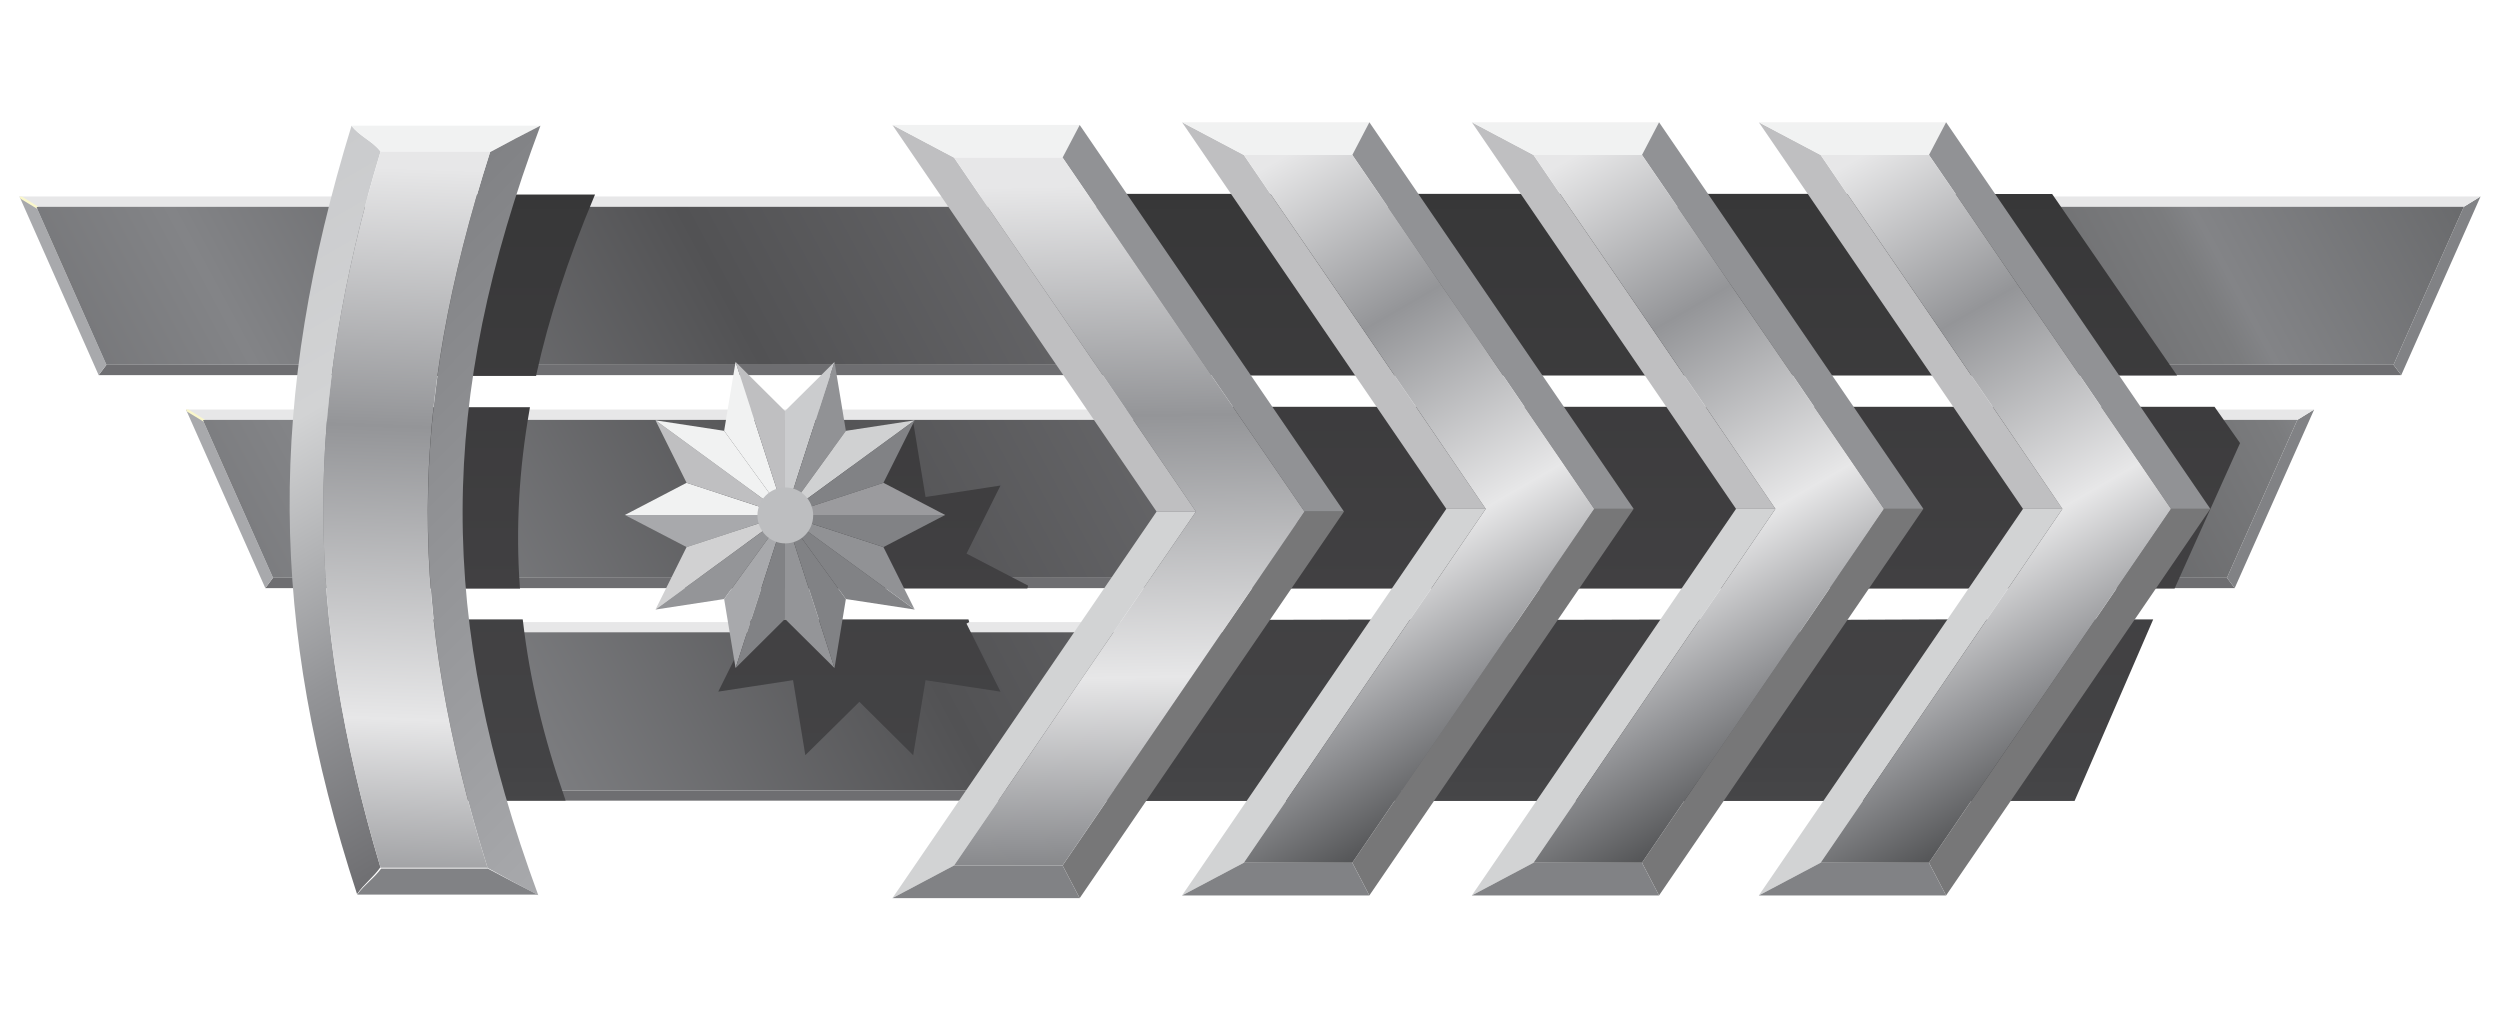
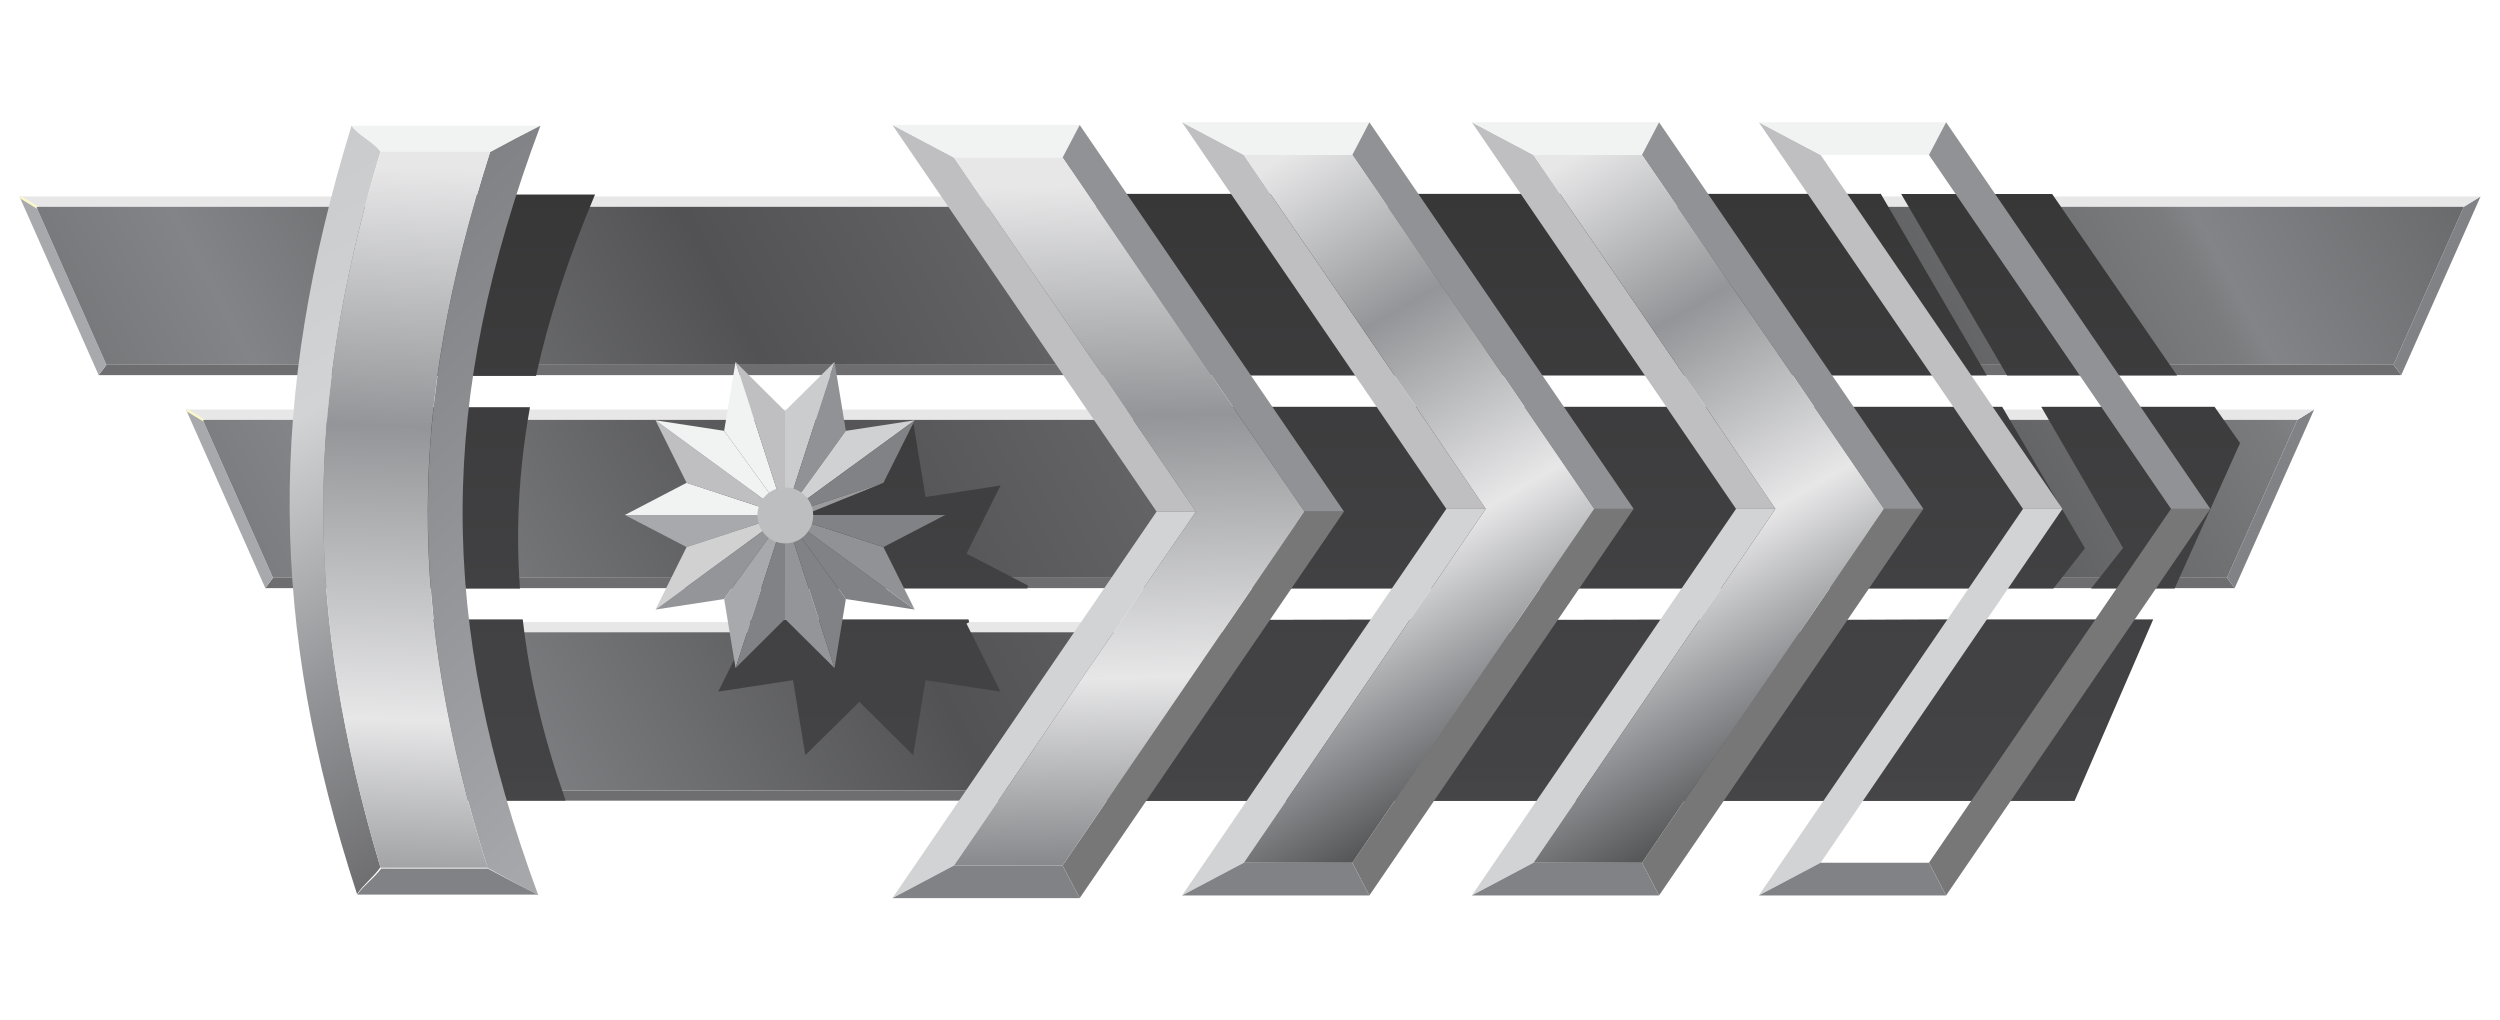
<svg xmlns="http://www.w3.org/2000/svg" width="196pt" height="80pt" viewBox="0 0 196 80" version="1.1">
  <defs>
    <linearGradient id="linear0" gradientUnits="userSpaceOnUse" x1="-0.897" y1="12.532" x2="32.695" y2="-5.626" gradientTransform="matrix(6.125,0,0,6.154,0,0)">
      <stop offset="0" style="stop-color:rgb(32.157%,32.157%,32.941%);stop-opacity:1;" />
      <stop offset="0.194" style="stop-color:rgb(51.373%,51.765%,52.941%);stop-opacity:1;" />
      <stop offset="0.344" style="stop-color:rgb(32.157%,32.157%,32.941%);stop-opacity:1;" />
      <stop offset="0.484" style="stop-color:rgb(42.353%,42.353%,43.529%);stop-opacity:1;" />
      <stop offset="0.64" style="stop-color:rgb(32.157%,32.157%,32.941%);stop-opacity:1;" />
      <stop offset="0.78" style="stop-color:rgb(48.235%,48.627%,49.412%);stop-opacity:1;" />
      <stop offset="0.79" style="stop-color:rgb(51.373%,51.765%,52.941%);stop-opacity:1;" />
      <stop offset="0.968" style="stop-color:rgb(29.02%,29.412%,29.804%);stop-opacity:1;" />
    </linearGradient>
    <linearGradient id="linear1" gradientUnits="userSpaceOnUse" x1="0.238" y1="14.632" x2="33.83" y2="-3.526" gradientTransform="matrix(6.125,0,0,6.154,0,0)">
      <stop offset="0" style="stop-color:rgb(32.157%,32.157%,32.941%);stop-opacity:1;" />
      <stop offset="0.194" style="stop-color:rgb(51.373%,51.765%,52.941%);stop-opacity:1;" />
      <stop offset="0.344" style="stop-color:rgb(32.157%,32.157%,32.941%);stop-opacity:1;" />
      <stop offset="0.484" style="stop-color:rgb(42.353%,42.353%,43.529%);stop-opacity:1;" />
      <stop offset="0.64" style="stop-color:rgb(32.157%,32.157%,32.941%);stop-opacity:1;" />
      <stop offset="0.78" style="stop-color:rgb(48.235%,48.627%,49.412%);stop-opacity:1;" />
      <stop offset="0.79" style="stop-color:rgb(51.373%,51.765%,52.941%);stop-opacity:1;" />
      <stop offset="0.968" style="stop-color:rgb(29.02%,29.412%,29.804%);stop-opacity:1;" />
    </linearGradient>
    <linearGradient id="linear2" gradientUnits="userSpaceOnUse" x1="1.37" y1="16.728" x2="34.963" y2="-1.43" gradientTransform="matrix(6.125,0,0,6.154,0,0)">
      <stop offset="0" style="stop-color:rgb(32.157%,32.157%,32.941%);stop-opacity:1;" />
      <stop offset="0.194" style="stop-color:rgb(51.373%,51.765%,52.941%);stop-opacity:1;" />
      <stop offset="0.344" style="stop-color:rgb(32.157%,32.157%,32.941%);stop-opacity:1;" />
      <stop offset="0.484" style="stop-color:rgb(42.353%,42.353%,43.529%);stop-opacity:1;" />
      <stop offset="0.64" style="stop-color:rgb(32.157%,32.157%,32.941%);stop-opacity:1;" />
      <stop offset="0.78" style="stop-color:rgb(48.235%,48.627%,49.412%);stop-opacity:1;" />
      <stop offset="0.79" style="stop-color:rgb(51.373%,51.765%,52.941%);stop-opacity:1;" />
      <stop offset="0.968" style="stop-color:rgb(29.02%,29.412%,29.804%);stop-opacity:1;" />
    </linearGradient>
    <linearGradient id="linear3" gradientUnits="userSpaceOnUse" x1="16.456" y1="12.295" x2="16.456" y2="1.011" gradientTransform="matrix(6.125,0,0,6.154,0,0)">
      <stop offset="0.011" style="stop-color:rgb(33.333%,33.333%,34.118%);stop-opacity:1;" />
      <stop offset="0.09" style="stop-color:rgb(29.804%,29.804%,30.588%);stop-opacity:1;" />
      <stop offset="0.23" style="stop-color:rgb(26.275%,26.275%,27.059%);stop-opacity:1;" />
      <stop offset="0.425" style="stop-color:rgb(25.49%,25.098%,25.882%);stop-opacity:1;" />
      <stop offset="0.833" style="stop-color:rgb(21.961%,21.961%,22.353%);stop-opacity:1;" />
      <stop offset="1" style="stop-color:rgb(20.392%,20.392%,20.784%);stop-opacity:1;" />
    </linearGradient>
    <linearGradient id="linear4" gradientUnits="userSpaceOnUse" x1="2.474" y1="2.771" x2="6.731" y2="10.144" gradientTransform="matrix(6.125,0,0,6.154,0,0)">
      <stop offset="0" style="stop-color:rgb(79.216%,79.608%,80.392%);stop-opacity:1;" />
      <stop offset="0.339" style="stop-color:rgb(82.353%,82.745%,83.137%);stop-opacity:1;" />
      <stop offset="0.704" style="stop-color:rgb(58.039%,58.431%,59.608%);stop-opacity:1;" />
      <stop offset="1" style="stop-color:rgb(43.137%,43.137%,44.314%);stop-opacity:1;" />
    </linearGradient>
    <linearGradient id="linear5" gradientUnits="userSpaceOnUse" x1="4.231" y1="3.981" x2="9.273" y2="9.023" gradientTransform="matrix(6.125,0,0,6.154,0,0)">
      <stop offset="0" style="stop-color:rgb(50.588%,50.98%,52.157%);stop-opacity:1;" />
      <stop offset="1" style="stop-color:rgb(65.882%,66.275%,67.451%);stop-opacity:1;" />
    </linearGradient>
    <linearGradient id="linear6" gradientUnits="userSpaceOnUse" x1="-572.43" y1="1.902" x2="-572.812" y2="13.179" gradientTransform="matrix(6.125,0,-4.246,6.154,3568.74,-0.03)">
      <stop offset="0.032" style="stop-color:rgb(90.588%,90.588%,90.98%);stop-opacity:1;" />
      <stop offset="0.317" style="stop-color:rgb(58.039%,58.431%,59.608%);stop-opacity:1;" />
      <stop offset="0.64" style="stop-color:rgb(90.588%,90.588%,90.98%);stop-opacity:1;" />
      <stop offset="0.839" style="stop-color:rgb(58.039%,58.431%,59.608%);stop-opacity:1;" />
      <stop offset="0.995" style="stop-color:rgb(33.725%,34.118%,34.902%);stop-opacity:1;" />
    </linearGradient>
    <linearGradient id="linear7" gradientUnits="userSpaceOnUse" x1="14.331" y1="2.027" x2="14.522" y2="12.349" gradientTransform="matrix(6.125,0,0,6.154,0,0)">
      <stop offset="0.032" style="stop-color:rgb(90.588%,90.588%,90.98%);stop-opacity:1;" />
      <stop offset="0.317" style="stop-color:rgb(58.039%,58.431%,59.608%);stop-opacity:1;" />
      <stop offset="0.64" style="stop-color:rgb(90.588%,90.588%,90.98%);stop-opacity:1;" />
      <stop offset="0.839" style="stop-color:rgb(58.039%,58.431%,59.608%);stop-opacity:1;" />
      <stop offset="0.995" style="stop-color:rgb(33.725%,34.118%,34.902%);stop-opacity:1;" />
    </linearGradient>
    <linearGradient id="linear8" gradientUnits="userSpaceOnUse" x1="14.675" y1="2.694" x2="18.926" y2="10.058" gradientTransform="matrix(6.125,0,0,6.154,0,0)">
      <stop offset="0.032" style="stop-color:rgb(90.588%,90.588%,90.98%);stop-opacity:1;" />
      <stop offset="0.317" style="stop-color:rgb(58.039%,58.431%,59.608%);stop-opacity:1;" />
      <stop offset="0.64" style="stop-color:rgb(90.588%,90.588%,90.98%);stop-opacity:1;" />
      <stop offset="0.839" style="stop-color:rgb(58.039%,58.431%,59.608%);stop-opacity:1;" />
      <stop offset="0.995" style="stop-color:rgb(33.725%,34.118%,34.902%);stop-opacity:1;" />
    </linearGradient>
    <linearGradient id="linear9" gradientUnits="userSpaceOnUse" x1="18.384" y1="2.694" x2="22.635" y2="10.057" gradientTransform="matrix(6.125,0,0,6.154,0,0)">
      <stop offset="0.032" style="stop-color:rgb(90.588%,90.588%,90.98%);stop-opacity:1;" />
      <stop offset="0.317" style="stop-color:rgb(58.039%,58.431%,59.608%);stop-opacity:1;" />
      <stop offset="0.64" style="stop-color:rgb(90.588%,90.588%,90.98%);stop-opacity:1;" />
      <stop offset="0.839" style="stop-color:rgb(58.039%,58.431%,59.608%);stop-opacity:1;" />
      <stop offset="0.995" style="stop-color:rgb(33.725%,34.118%,34.902%);stop-opacity:1;" />
    </linearGradient>
    <linearGradient id="linear10" gradientUnits="userSpaceOnUse" x1="22.058" y1="2.694" x2="26.309" y2="10.057" gradientTransform="matrix(6.125,0,0,6.154,0,0)">
      <stop offset="0.032" style="stop-color:rgb(90.588%,90.588%,90.98%);stop-opacity:1;" />
      <stop offset="0.317" style="stop-color:rgb(58.039%,58.431%,59.608%);stop-opacity:1;" />
      <stop offset="0.64" style="stop-color:rgb(90.588%,90.588%,90.98%);stop-opacity:1;" />
      <stop offset="0.839" style="stop-color:rgb(58.039%,58.431%,59.608%);stop-opacity:1;" />
      <stop offset="0.995" style="stop-color:rgb(33.725%,34.118%,34.902%);stop-opacity:1;" />
    </linearGradient>
    <linearGradient id="linear11" gradientUnits="userSpaceOnUse" x1="9.878" y1="6.392" x2="10.217" y2="6.73" gradientTransform="matrix(6.125,0,0,6.154,0,0)">
      <stop offset="0" style="stop-color:rgb(79.216%,79.608%,80.392%);stop-opacity:1;" />
      <stop offset="0.339" style="stop-color:rgb(82.353%,82.745%,83.137%);stop-opacity:1;" />
      <stop offset="0.704" style="stop-color:rgb(58.039%,58.431%,59.608%);stop-opacity:1;" />
      <stop offset="1" style="stop-color:rgb(43.137%,43.137%,44.314%);stop-opacity:1;" />
    </linearGradient>
  </defs>
  <g id="surface1">
    <path style=" stroke:none;fill-rule:nonzero;fill:rgb(43.137%,43.137%,44.314%);fill-opacity:1;" d="M 187.652 28.602 L 188.258 29.41 L 7.734 29.41 L 8.344 28.602 Z M 187.652 28.602 " />
    <path style=" stroke:none;fill-rule:nonzero;fill:rgb(50.588%,50.98%,52.157%);fill-opacity:1;" d="M 193.164 16.211 L 194.477 15.402 L 188.258 29.41 L 187.652 28.602 Z M 193.164 16.211 " />
    <path style=" stroke:none;fill-rule:nonzero;fill:rgb(65.882%,66.275%,67.451%);fill-opacity:1;" d="M 8.344 28.602 L 7.734 29.41 L 1.523 15.402 L 2.844 16.211 Z M 8.344 28.602 " />
    <path style=" stroke:none;fill-rule:nonzero;fill:rgb(90.588%,90.588%,90.98%);fill-opacity:1;" d="M 2.844 16.211 L 1.523 15.402 L 194.477 15.402 L 193.164 16.211 Z M 2.844 16.211 " />
    <path style=" stroke:none;fill-rule:nonzero;fill:url(#linear0);" d="M 193.164 16.211 L 187.652 28.602 L 8.344 28.602 L 2.844 16.211 Z M 193.164 16.211 " />
    <path style=" stroke:none;fill-rule:nonzero;fill:rgb(98.039%,96.863%,79.608%);fill-opacity:1;" d="M 3.027 16.223 L 3.012 16.215 L 1.723 15.414 L 1.539 15.414 L 1.598 15.574 L 2.93 16.383 L 2.855 16.223 Z M 3.027 16.223 " />
    <path style=" stroke:none;fill-rule:nonzero;fill:rgb(43.137%,43.137%,44.314%);fill-opacity:1;" d="M 174.594 45.297 L 175.199 46.109 L 20.801 46.109 L 21.402 45.297 Z M 174.594 45.297 " />
    <path style=" stroke:none;fill-rule:nonzero;fill:rgb(50.588%,50.98%,52.157%);fill-opacity:1;" d="M 180.113 32.918 L 181.43 32.105 L 175.199 46.109 L 174.594 45.297 Z M 180.113 32.918 " />
    <path style=" stroke:none;fill-rule:nonzero;fill:rgb(65.882%,66.275%,67.451%);fill-opacity:1;" d="M 21.402 45.297 L 20.801 46.109 L 14.578 32.105 L 15.895 32.918 Z M 21.402 45.297 " />
    <path style=" stroke:none;fill-rule:nonzero;fill:rgb(90.588%,90.588%,90.98%);fill-opacity:1;" d="M 15.895 32.918 L 14.578 32.105 L 181.43 32.105 L 180.113 32.918 Z M 15.895 32.918 " />
    <path style=" stroke:none;fill-rule:nonzero;fill:url(#linear1);" d="M 180.113 32.918 L 174.594 45.297 L 21.402 45.297 L 15.895 32.918 Z M 180.113 32.918 " />
    <path style=" stroke:none;fill-rule:nonzero;fill:rgb(98.039%,96.863%,79.608%);fill-opacity:1;" d="M 16.078 32.922 L 16.066 32.91 L 14.773 32.109 L 14.59 32.109 L 14.656 32.266 L 15.98 33.07 L 15.906 32.922 Z M 16.078 32.922 " />
    <path style=" stroke:none;fill-rule:nonzero;fill:rgb(43.137%,43.137%,44.314%);fill-opacity:1;" d="M 161.68 61.965 L 162.289 62.773 L 33.719 62.773 L 34.32 61.965 Z M 161.68 61.965 " />
    <path style=" stroke:none;fill-rule:nonzero;fill:rgb(50.588%,50.98%,52.157%);fill-opacity:1;" d="M 167.184 49.57 L 168.504 48.77 L 162.289 62.773 L 161.68 61.965 Z M 167.184 49.57 " />
    <path style=" stroke:none;fill-rule:nonzero;fill:rgb(65.882%,66.275%,67.451%);fill-opacity:1;" d="M 34.32 61.965 L 33.719 62.773 L 27.5 48.77 L 28.816 49.57 Z M 34.32 61.965 " />
    <path style=" stroke:none;fill-rule:nonzero;fill:rgb(90.588%,90.588%,90.98%);fill-opacity:1;" d="M 28.816 49.57 L 27.5 48.77 L 168.504 48.77 L 167.184 49.57 Z M 28.816 49.57 " />
    <path style=" stroke:none;fill-rule:nonzero;fill:url(#linear2);" d="M 167.184 49.57 L 161.68 61.965 L 34.32 61.965 L 28.816 49.57 Z M 167.184 49.57 " />
    <path style=" stroke:none;fill-rule:nonzero;fill:rgb(98.039%,96.863%,79.608%);fill-opacity:1;" d="M 28.984 49.582 L 28.984 49.57 L 27.68 48.773 L 27.5 48.773 L 27.57 48.93 L 28.887 49.734 L 28.816 49.582 Z M 28.984 49.582 " />
    <path style=" stroke:none;fill-rule:nonzero;fill:url(#linear3);" d="M 139.863 29.441 L 131.559 15.199 L 147.453 15.199 L 155.766 29.434 L 139.863 29.434 Z M 160.984 46.141 L 163.457 42.984 L 156.973 31.895 L 141.07 31.895 L 147.484 42.961 L 144.984 46.141 Z M 143.043 48.598 L 131.859 62.793 L 162.648 62.793 L 168.812 48.559 L 152.934 48.559 Z M 112.363 29.441 L 104.051 15.199 L 88.164 15.199 L 96.469 29.434 L 112.363 29.434 Z M 116.266 46.141 L 118.746 42.984 L 112.254 31.895 L 96.359 31.895 L 102.766 42.961 L 100.266 46.141 Z M 98.031 48.598 L 86.848 62.793 L 102.84 62.793 L 114.059 48.559 Z M 133.551 29.441 L 125.242 15.199 L 109.352 15.199 L 117.66 29.434 L 133.551 29.434 Z M 138.77 46.141 L 141.254 42.984 L 134.762 31.895 L 118.867 31.895 L 125.27 42.961 L 122.77 46.141 Z M 120.836 48.598 L 109.648 62.793 L 125.641 62.793 L 136.863 48.559 Z M 170.684 29.441 L 160.887 15.207 L 149.051 15.207 L 157.363 29.441 Z M 173.621 31.895 L 160.035 31.895 L 166.445 42.961 L 163.941 46.141 L 170.488 46.141 L 175.621 34.738 Z M 30.703 15.324 C 29.008 20.066 27.754 24.781 26.961 29.336 L 26.938 29.473 L 42.031 29.473 L 42.047 29.371 C 43.035 24.898 44.516 20.332 46.582 15.414 L 46.652 15.25 L 30.73 15.25 Z M 40.754 46.012 C 40.43 41.371 40.688 36.812 41.527 32.055 L 41.547 31.926 L 26.562 31.926 L 26.551 32.023 C 25.938 36.719 25.797 41.422 26.137 46.031 L 26.148 46.148 L 40.77 46.148 Z M 40.996 48.66 L 40.98 48.559 L 26.367 48.559 L 26.387 48.688 C 26.906 53.305 27.93 58.012 29.414 62.695 L 29.438 62.773 L 44.344 62.773 L 44.297 62.621 C 42.605 57.797 41.527 53.238 40.996 48.66 Z M 78.438 38.066 L 72.562 38.965 L 71.594 33.082 L 67.375 37.27 L 63.145 33.078 L 62.18 38.961 L 56.312 38.066 L 58.965 43.402 L 54.141 45.914 L 54.195 46.137 L 80.543 46.137 L 80.605 45.914 L 75.777 43.402 Z M 75.988 48.773 L 75.926 48.559 L 58.805 48.559 L 58.758 48.773 L 58.961 48.887 L 56.312 54.223 L 62.176 53.324 L 63.137 59.207 L 67.375 55.023 L 71.594 59.211 L 72.562 53.328 L 78.438 54.227 L 75.773 48.891 Z M 75.988 48.773 " />
    <path style=" stroke:none;fill-rule:nonzero;fill:rgb(50.588%,50.98%,52.157%);fill-opacity:1;" d="M 38.246 68.098 C 39.789 68.93 40.578 69.328 42.172 70.137 C 37.027 70.137 33.148 70.137 28.004 70.137 C 28.59 69.328 29.258 68.93 29.883 68.098 C 32.848 68.098 35.273 68.098 38.246 68.098 Z M 38.246 68.098 " />
    <path style=" stroke:none;fill-rule:nonzero;fill:url(#linear4);" d="M 29.824 67.992 C 29.211 68.848 28.555 69.273 27.992 70.098 C 21.047 48.824 20.992 31.238 27.562 9.852 C 28.133 10.652 29.223 11.059 29.836 11.883 C 23.812 31.805 23.887 48.062 29.824 67.992 Z M 29.824 67.992 " />
    <path style=" stroke:none;fill-rule:nonzero;fill:rgb(94.51%,94.902%,94.902%);fill-opacity:1;" d="M 29.836 11.883 C 29.223 11.059 28.133 10.652 27.562 9.852 C 32.695 9.852 37.223 9.852 42.359 9.852 C 40.77 10.652 39.977 11.059 38.434 11.883 C 35.469 11.883 32.805 11.883 29.836 11.883 Z M 29.836 11.883 " />
    <path style=" stroke:none;fill-rule:nonzero;fill:url(#linear5);" d="M 38.422 11.926 C 39.977 11.082 40.773 10.672 42.371 9.852 C 34.293 31.402 34.234 48.586 42.203 70.191 C 40.586 69.336 39.781 68.91 38.227 68.043 C 31.922 47.875 31.984 32.043 38.422 11.926 Z M 38.422 11.926 " />
    <path style=" stroke:none;fill-rule:nonzero;fill:url(#linear6);" d="M 38.246 68.098 C 31.91 47.902 31.961 32.043 38.434 11.883 C 35.469 11.883 32.805 11.883 29.836 11.883 C 23.812 31.805 23.887 48.062 29.824 67.992 C 29.809 68.012 29.797 68.012 29.793 68.031 C 32.773 68.031 35.195 68.031 38.16 68.031 C 38.195 68.062 38.207 68.074 38.246 68.098 Z M 38.246 68.098 " />
    <path style=" stroke:none;fill-rule:nonzero;fill:rgb(34.902%,35.294%,35.294%);fill-opacity:1;" d="M 84.648 9.797 L 105.367 40.109 Z M 84.648 9.797 " />
    <path style=" stroke:none;fill-rule:nonzero;fill:rgb(47.059%,47.059%,47.059%);fill-opacity:1;" d="M 69.965 70.414 L 90.676 40.109 Z M 69.965 70.414 " />
    <path style=" stroke:none;fill-rule:nonzero;fill:rgb(46.667%,46.667%,47.059%);fill-opacity:1;" d="M 102.273 40.109 L 105.367 40.109 L 84.648 70.414 L 83.305 67.852 Z M 102.273 40.109 " />
    <path style=" stroke:none;fill-rule:nonzero;fill:rgb(74.902%,74.902%,75.686%);fill-opacity:1;" d="M 93.762 40.109 L 90.676 40.109 L 69.965 9.797 L 74.797 12.355 Z M 93.762 40.109 " />
    <path style=" stroke:none;fill-rule:nonzero;fill:rgb(94.51%,94.902%,94.902%);fill-opacity:1;" d="M 74.797 12.355 L 69.965 9.797 L 84.648 9.797 L 83.305 12.355 Z M 74.797 12.355 " />
    <path style=" stroke:none;fill-rule:nonzero;fill:rgb(56.863%,57.255%,58.431%);fill-opacity:1;" d="M 83.305 12.355 L 84.648 9.797 L 105.367 40.109 L 102.273 40.109 Z M 83.305 12.355 " />
    <path style=" stroke:none;fill-rule:nonzero;fill:rgb(82.353%,82.745%,83.137%);fill-opacity:1;" d="M 74.797 67.852 L 69.965 70.414 L 90.676 40.109 L 93.762 40.109 Z M 74.797 67.852 " />
    <path style=" stroke:none;fill-rule:nonzero;fill:rgb(50.588%,50.98%,52.157%);fill-opacity:1;" d="M 83.305 67.852 L 84.648 70.414 L 69.965 70.414 L 74.797 67.852 Z M 83.305 67.852 " />
    <path style=" stroke:none;fill-rule:nonzero;fill:url(#linear7);" d="M 83.305 12.355 L 102.273 40.109 L 83.305 67.852 L 74.797 67.852 L 93.762 40.109 L 74.797 12.355 Z M 83.305 12.355 " />
    <path style=" stroke:none;fill-rule:nonzero;fill:rgb(34.902%,35.294%,35.294%);fill-opacity:1;" d="M 107.359 9.586 L 128.078 39.895 Z M 107.359 9.586 " />
    <path style=" stroke:none;fill-rule:nonzero;fill:rgb(47.059%,47.059%,47.059%);fill-opacity:1;" d="M 92.672 70.203 L 113.391 39.895 Z M 92.672 70.203 " />
    <path style=" stroke:none;fill-rule:nonzero;fill:rgb(46.667%,46.667%,47.059%);fill-opacity:1;" d="M 124.988 39.895 L 128.078 39.895 L 107.359 70.203 L 106.02 67.637 Z M 124.988 39.895 " />
    <path style=" stroke:none;fill-rule:nonzero;fill:rgb(74.902%,74.902%,75.686%);fill-opacity:1;" d="M 116.48 39.895 L 113.391 39.895 L 92.672 9.586 L 97.516 12.148 Z M 116.48 39.895 " />
    <path style=" stroke:none;fill-rule:nonzero;fill:rgb(94.51%,94.902%,94.902%);fill-opacity:1;" d="M 97.516 12.148 L 92.672 9.586 L 107.359 9.586 L 106.02 12.148 Z M 97.516 12.148 " />
    <path style=" stroke:none;fill-rule:nonzero;fill:rgb(56.863%,57.255%,58.431%);fill-opacity:1;" d="M 106.02 12.148 L 107.359 9.586 L 128.078 39.895 L 124.988 39.895 Z M 106.02 12.148 " />
    <path style=" stroke:none;fill-rule:nonzero;fill:rgb(82.353%,82.745%,83.137%);fill-opacity:1;" d="M 97.516 67.637 L 92.672 70.203 L 113.391 39.895 L 116.48 39.895 Z M 97.516 67.637 " />
    <path style=" stroke:none;fill-rule:nonzero;fill:rgb(50.588%,50.98%,52.157%);fill-opacity:1;" d="M 106.02 67.637 L 107.359 70.203 L 92.672 70.203 L 97.516 67.637 Z M 106.02 67.637 " />
    <path style=" stroke:none;fill-rule:nonzero;fill:url(#linear8);" d="M 106.02 12.148 L 124.988 39.895 L 106.02 67.637 L 97.516 67.637 L 116.48 39.895 L 97.516 12.148 Z M 106.02 12.148 " />
    <path style=" stroke:none;fill-rule:nonzero;fill:rgb(34.902%,35.294%,35.294%);fill-opacity:1;" d="M 130.07 9.586 L 150.793 39.895 Z M 130.07 9.586 " />
    <path style=" stroke:none;fill-rule:nonzero;fill:rgb(47.059%,47.059%,47.059%);fill-opacity:1;" d="M 115.391 70.203 L 136.105 39.895 Z M 115.391 70.203 " />
    <path style=" stroke:none;fill-rule:nonzero;fill:rgb(46.667%,46.667%,47.059%);fill-opacity:1;" d="M 147.703 39.895 L 150.793 39.895 L 130.07 70.203 L 128.73 67.637 Z M 147.703 39.895 " />
    <path style=" stroke:none;fill-rule:nonzero;fill:rgb(74.902%,74.902%,75.686%);fill-opacity:1;" d="M 139.191 39.895 L 136.105 39.895 L 115.391 9.586 L 120.227 12.148 Z M 139.191 39.895 " />
    <path style=" stroke:none;fill-rule:nonzero;fill:rgb(94.51%,94.902%,94.902%);fill-opacity:1;" d="M 120.227 12.148 L 115.391 9.586 L 130.07 9.586 L 128.73 12.148 Z M 120.227 12.148 " />
    <path style=" stroke:none;fill-rule:nonzero;fill:rgb(56.863%,57.255%,58.431%);fill-opacity:1;" d="M 128.73 12.148 L 130.07 9.586 L 150.793 39.895 L 147.703 39.895 Z M 128.73 12.148 " />
    <path style=" stroke:none;fill-rule:nonzero;fill:rgb(82.353%,82.745%,83.137%);fill-opacity:1;" d="M 120.227 67.637 L 115.391 70.203 L 136.105 39.895 L 139.191 39.895 Z M 120.227 67.637 " />
    <path style=" stroke:none;fill-rule:nonzero;fill:rgb(50.588%,50.98%,52.157%);fill-opacity:1;" d="M 128.73 67.637 L 130.07 70.203 L 115.391 70.203 L 120.227 67.637 Z M 128.73 67.637 " />
    <path style=" stroke:none;fill-rule:nonzero;fill:url(#linear9);" d="M 128.73 12.148 L 147.703 39.895 L 128.73 67.637 L 120.227 67.637 L 139.191 39.895 L 120.227 12.148 Z M 128.73 12.148 " />
    <path style=" stroke:none;fill-rule:nonzero;fill:rgb(34.902%,35.294%,35.294%);fill-opacity:1;" d="M 152.574 9.586 L 173.293 39.895 Z M 152.574 9.586 " />
    <path style=" stroke:none;fill-rule:nonzero;fill:rgb(47.059%,47.059%,47.059%);fill-opacity:1;" d="M 137.891 70.203 L 158.602 39.895 Z M 137.891 70.203 " />
    <path style=" stroke:none;fill-rule:nonzero;fill:rgb(46.667%,46.667%,47.059%);fill-opacity:1;" d="M 170.207 39.895 L 173.289 39.895 L 152.574 70.203 L 151.23 67.637 Z M 170.207 39.895 " />
    <path style=" stroke:none;fill-rule:nonzero;fill:rgb(74.902%,74.902%,75.686%);fill-opacity:1;" d="M 161.695 39.895 L 158.602 39.895 L 137.891 9.586 L 142.738 12.148 Z M 161.695 39.895 " />
    <path style=" stroke:none;fill-rule:nonzero;fill:rgb(94.51%,94.902%,94.902%);fill-opacity:1;" d="M 142.738 12.148 L 137.891 9.586 L 152.574 9.586 L 151.23 12.148 Z M 142.738 12.148 " />
    <path style=" stroke:none;fill-rule:nonzero;fill:rgb(56.863%,57.255%,58.431%);fill-opacity:1;" d="M 151.23 12.148 L 152.574 9.586 L 173.289 39.895 L 170.207 39.895 Z M 151.23 12.148 " />
    <path style=" stroke:none;fill-rule:nonzero;fill:rgb(82.353%,82.745%,83.137%);fill-opacity:1;" d="M 142.738 67.637 L 137.891 70.203 L 158.602 39.895 L 161.695 39.895 Z M 142.738 67.637 " />
    <path style=" stroke:none;fill-rule:nonzero;fill:rgb(50.588%,50.98%,52.157%);fill-opacity:1;" d="M 151.23 67.637 L 152.574 70.203 L 137.891 70.203 L 142.738 67.637 Z M 151.23 67.637 " />
-     <path style=" stroke:none;fill-rule:nonzero;fill:url(#linear10);" d="M 151.23 12.148 L 170.207 39.895 L 151.23 67.637 L 142.738 67.637 L 161.695 39.895 L 142.738 12.148 Z M 151.23 12.148 " />
    <path style=" stroke:none;fill-rule:nonzero;fill:rgb(34.51%,36.863%,37.255%);fill-opacity:1;" d="M 69.262 37.852 L 74.102 40.375 Z M 69.262 37.852 " />
    <path style=" stroke:none;fill-rule:nonzero;fill:rgb(32.157%,34.118%,34.51%);fill-opacity:1;" d="M 65.426 28.375 L 66.316 33.777 Z M 65.426 28.375 " />
    <path style=" stroke:none;fill-rule:nonzero;fill:rgb(65.098%,67.843%,68.235%);fill-opacity:1;" d="M 61.543 32.223 L 65.426 28.375 Z M 61.543 32.223 " />
    <path style=" stroke:none;fill-rule:nonzero;fill:rgb(32.157%,34.118%,34.902%);fill-opacity:1;" d="M 57.668 28.375 L 61.551 32.223 Z M 57.668 28.375 " />
    <path style=" stroke:none;fill-rule:nonzero;fill:rgb(63.529%,66.275%,66.275%);fill-opacity:1;" d="M 56.773 33.777 L 57.668 28.375 Z M 56.773 33.777 " />
    <path style=" stroke:none;fill-rule:nonzero;fill:rgb(43.137%,45.49%,45.882%);fill-opacity:1;" d="M 51.391 32.953 L 56.773 33.777 Z M 51.391 32.953 " />
    <path style=" stroke:none;fill-rule:nonzero;fill:rgb(65.098%,67.843%,68.235%);fill-opacity:1;" d="M 48.988 40.375 L 53.828 37.852 Z M 48.988 40.375 " />
    <path style=" stroke:none;fill-rule:nonzero;fill:rgb(65.098%,67.843%,68.235%);fill-opacity:1;" d="M 51.391 47.789 L 53.828 42.891 Z M 51.391 47.789 " />
    <path style=" stroke:none;fill-rule:nonzero;fill:rgb(32.157%,34.118%,34.51%);fill-opacity:1;" d="M 69.262 42.891 L 71.707 47.789 Z M 69.262 42.891 " />
    <path style=" stroke:none;fill-rule:nonzero;fill:rgb(55.294%,57.647%,58.039%);fill-opacity:1;" d="M 66.316 33.777 L 71.711 32.953 Z M 66.316 33.777 " />
    <path style=" stroke:none;fill-rule:nonzero;fill:rgb(65.882%,66.275%,67.451%);fill-opacity:1;" d="M 60.625 40.664 L 53.828 42.891 L 48.988 40.375 L 60.062 40.375 Z M 60.625 40.664 " />
    <path style=" stroke:none;fill-rule:nonzero;fill:rgb(94.51%,94.902%,94.902%);fill-opacity:1;" d="M 60.062 40.375 L 48.988 40.375 L 53.828 37.852 L 60.625 40.078 Z M 60.062 40.375 " />
    <path style=" stroke:none;fill-rule:nonzero;fill:rgb(74.902%,74.902%,75.686%);fill-opacity:1;" d="M 60.625 40.078 L 53.828 37.852 L 51.391 32.953 L 60.336 39.496 Z M 60.625 40.078 " />
    <path style=" stroke:none;fill-rule:nonzero;fill:rgb(94.51%,94.902%,94.902%);fill-opacity:1;" d="M 60.336 39.496 L 51.391 32.953 L 56.773 33.777 L 60.988 39.594 Z M 60.336 39.496 " />
    <path style=" stroke:none;fill-rule:nonzero;fill:rgb(94.51%,94.902%,94.902%);fill-opacity:1;" d="M 60.988 39.594 L 56.773 33.777 L 57.668 28.375 L 61.09 38.961 Z M 60.988 39.594 " />
    <path style=" stroke:none;fill-rule:nonzero;fill:rgb(81.961%,81.961%,82.353%);fill-opacity:1;" d="M 60.336 41.25 L 51.391 47.789 L 53.828 42.891 L 60.625 40.664 Z M 60.336 41.25 " />
    <path style=" stroke:none;fill-rule:nonzero;fill:rgb(79.608%,80%,80.784%);fill-opacity:1;" d="M 61.543 39.414 L 61.543 32.223 L 65.426 28.375 L 62.004 38.961 Z M 61.543 39.414 " />
    <path style=" stroke:none;fill-rule:nonzero;fill:rgb(56.863%,57.255%,58.431%);fill-opacity:1;" d="M 62.004 38.961 L 65.426 28.375 L 66.316 33.777 L 62.102 39.594 Z M 62.004 38.961 " />
    <path style=" stroke:none;fill-rule:nonzero;fill:rgb(81.569%,81.961%,82.353%);fill-opacity:1;" d="M 62.102 39.594 L 66.316 33.777 L 71.711 32.953 L 62.746 39.496 Z M 62.102 39.594 " />
    <path style=" stroke:none;fill-rule:nonzero;fill:rgb(50.588%,50.98%,52.157%);fill-opacity:1;" d="M 62.746 39.496 L 71.711 32.953 L 69.262 37.852 L 62.457 40.074 Z M 62.746 39.496 " />
-     <path style=" stroke:none;fill-rule:nonzero;fill:rgb(60.784%,60.784%,61.961%);fill-opacity:1;" d="M 62.457 40.074 L 69.262 37.852 L 74.102 40.375 L 63.031 40.375 Z M 62.457 40.074 " />
+     <path style=" stroke:none;fill-rule:nonzero;fill:rgb(60.784%,60.784%,61.961%);fill-opacity:1;" d="M 62.457 40.074 L 69.262 37.852 L 63.031 40.375 Z M 62.457 40.074 " />
    <path style=" stroke:none;fill-rule:nonzero;fill:rgb(58.039%,58.431%,59.608%);fill-opacity:1;" d="M 60.988 41.145 L 56.773 46.965 L 51.391 47.789 L 60.336 41.25 Z M 60.988 41.145 " />
    <path style=" stroke:none;fill-rule:nonzero;fill:rgb(65.882%,66.275%,67.451%);fill-opacity:1;" d="M 61.09 41.785 L 57.668 52.375 L 56.773 46.965 L 60.988 41.145 Z M 61.09 41.785 " />
    <path style=" stroke:none;fill-rule:nonzero;fill:rgb(50.588%,50.98%,52.157%);fill-opacity:1;" d="M 61.543 41.324 L 61.543 48.523 L 57.668 52.375 L 61.09 41.785 Z M 61.543 41.324 " />
    <path style=" stroke:none;fill-rule:nonzero;fill:rgb(58.039%,58.431%,59.608%);fill-opacity:1;" d="M 62.004 41.785 L 65.426 52.375 L 61.543 48.523 L 61.543 41.324 Z M 62.004 41.785 " />
    <path style=" stroke:none;fill-rule:nonzero;fill:rgb(50.588%,50.98%,52.157%);fill-opacity:1;" d="M 62.102 41.152 L 66.316 46.965 L 65.426 52.375 L 62.004 41.785 Z M 62.102 41.152 " />
    <path style=" stroke:none;fill-rule:nonzero;fill:rgb(50.588%,50.98%,52.157%);fill-opacity:1;" d="M 62.746 41.25 L 71.711 47.789 L 66.316 46.965 L 62.102 41.152 Z M 62.746 41.25 " />
    <path style=" stroke:none;fill-rule:nonzero;fill:rgb(56.863%,57.255%,58.431%);fill-opacity:1;" d="M 62.457 40.672 L 69.262 42.891 L 71.711 47.789 L 62.746 41.25 Z M 62.457 40.672 " />
    <path style=" stroke:none;fill-rule:nonzero;fill:rgb(50.588%,50.98%,52.157%);fill-opacity:1;" d="M 63.031 40.375 L 74.102 40.375 L 69.262 42.891 L 62.457 40.672 Z M 63.031 40.375 " />
    <path style=" stroke:none;fill-rule:nonzero;fill:rgb(74.902%,74.902%,75.686%);fill-opacity:1;" d="M 61.09 38.961 L 57.668 28.375 L 61.543 32.223 L 61.543 39.414 Z M 61.09 38.961 " />
    <path style=" stroke:none;fill-rule:nonzero;fill:url(#linear11);" d="M 63.031 40.375 L 62.457 40.672 L 62.746 41.25 L 62.102 41.152 L 62.004 41.785 L 61.543 41.324 L 61.09 41.785 L 60.988 41.145 L 60.336 41.25 L 60.625 40.664 L 60.062 40.375 L 60.625 40.078 L 60.336 39.496 L 60.988 39.594 L 61.09 38.961 L 61.543 39.414 L 62.004 38.961 L 62.102 39.594 L 62.746 39.496 L 62.457 40.074 Z M 63.031 40.375 " />
    <path style=" stroke:none;fill-rule:nonzero;fill:rgb(74.118%,74.51%,75.294%);fill-opacity:1;" d="M 63.754 40.406 C 63.754 39.199 62.773 38.215 61.57 38.215 C 60.363 38.215 59.383 39.199 59.383 40.406 C 59.383 41.617 60.363 42.602 61.57 42.602 C 62.773 42.602 63.754 41.617 63.754 40.406 Z M 63.754 40.406 " />
  </g>
</svg>